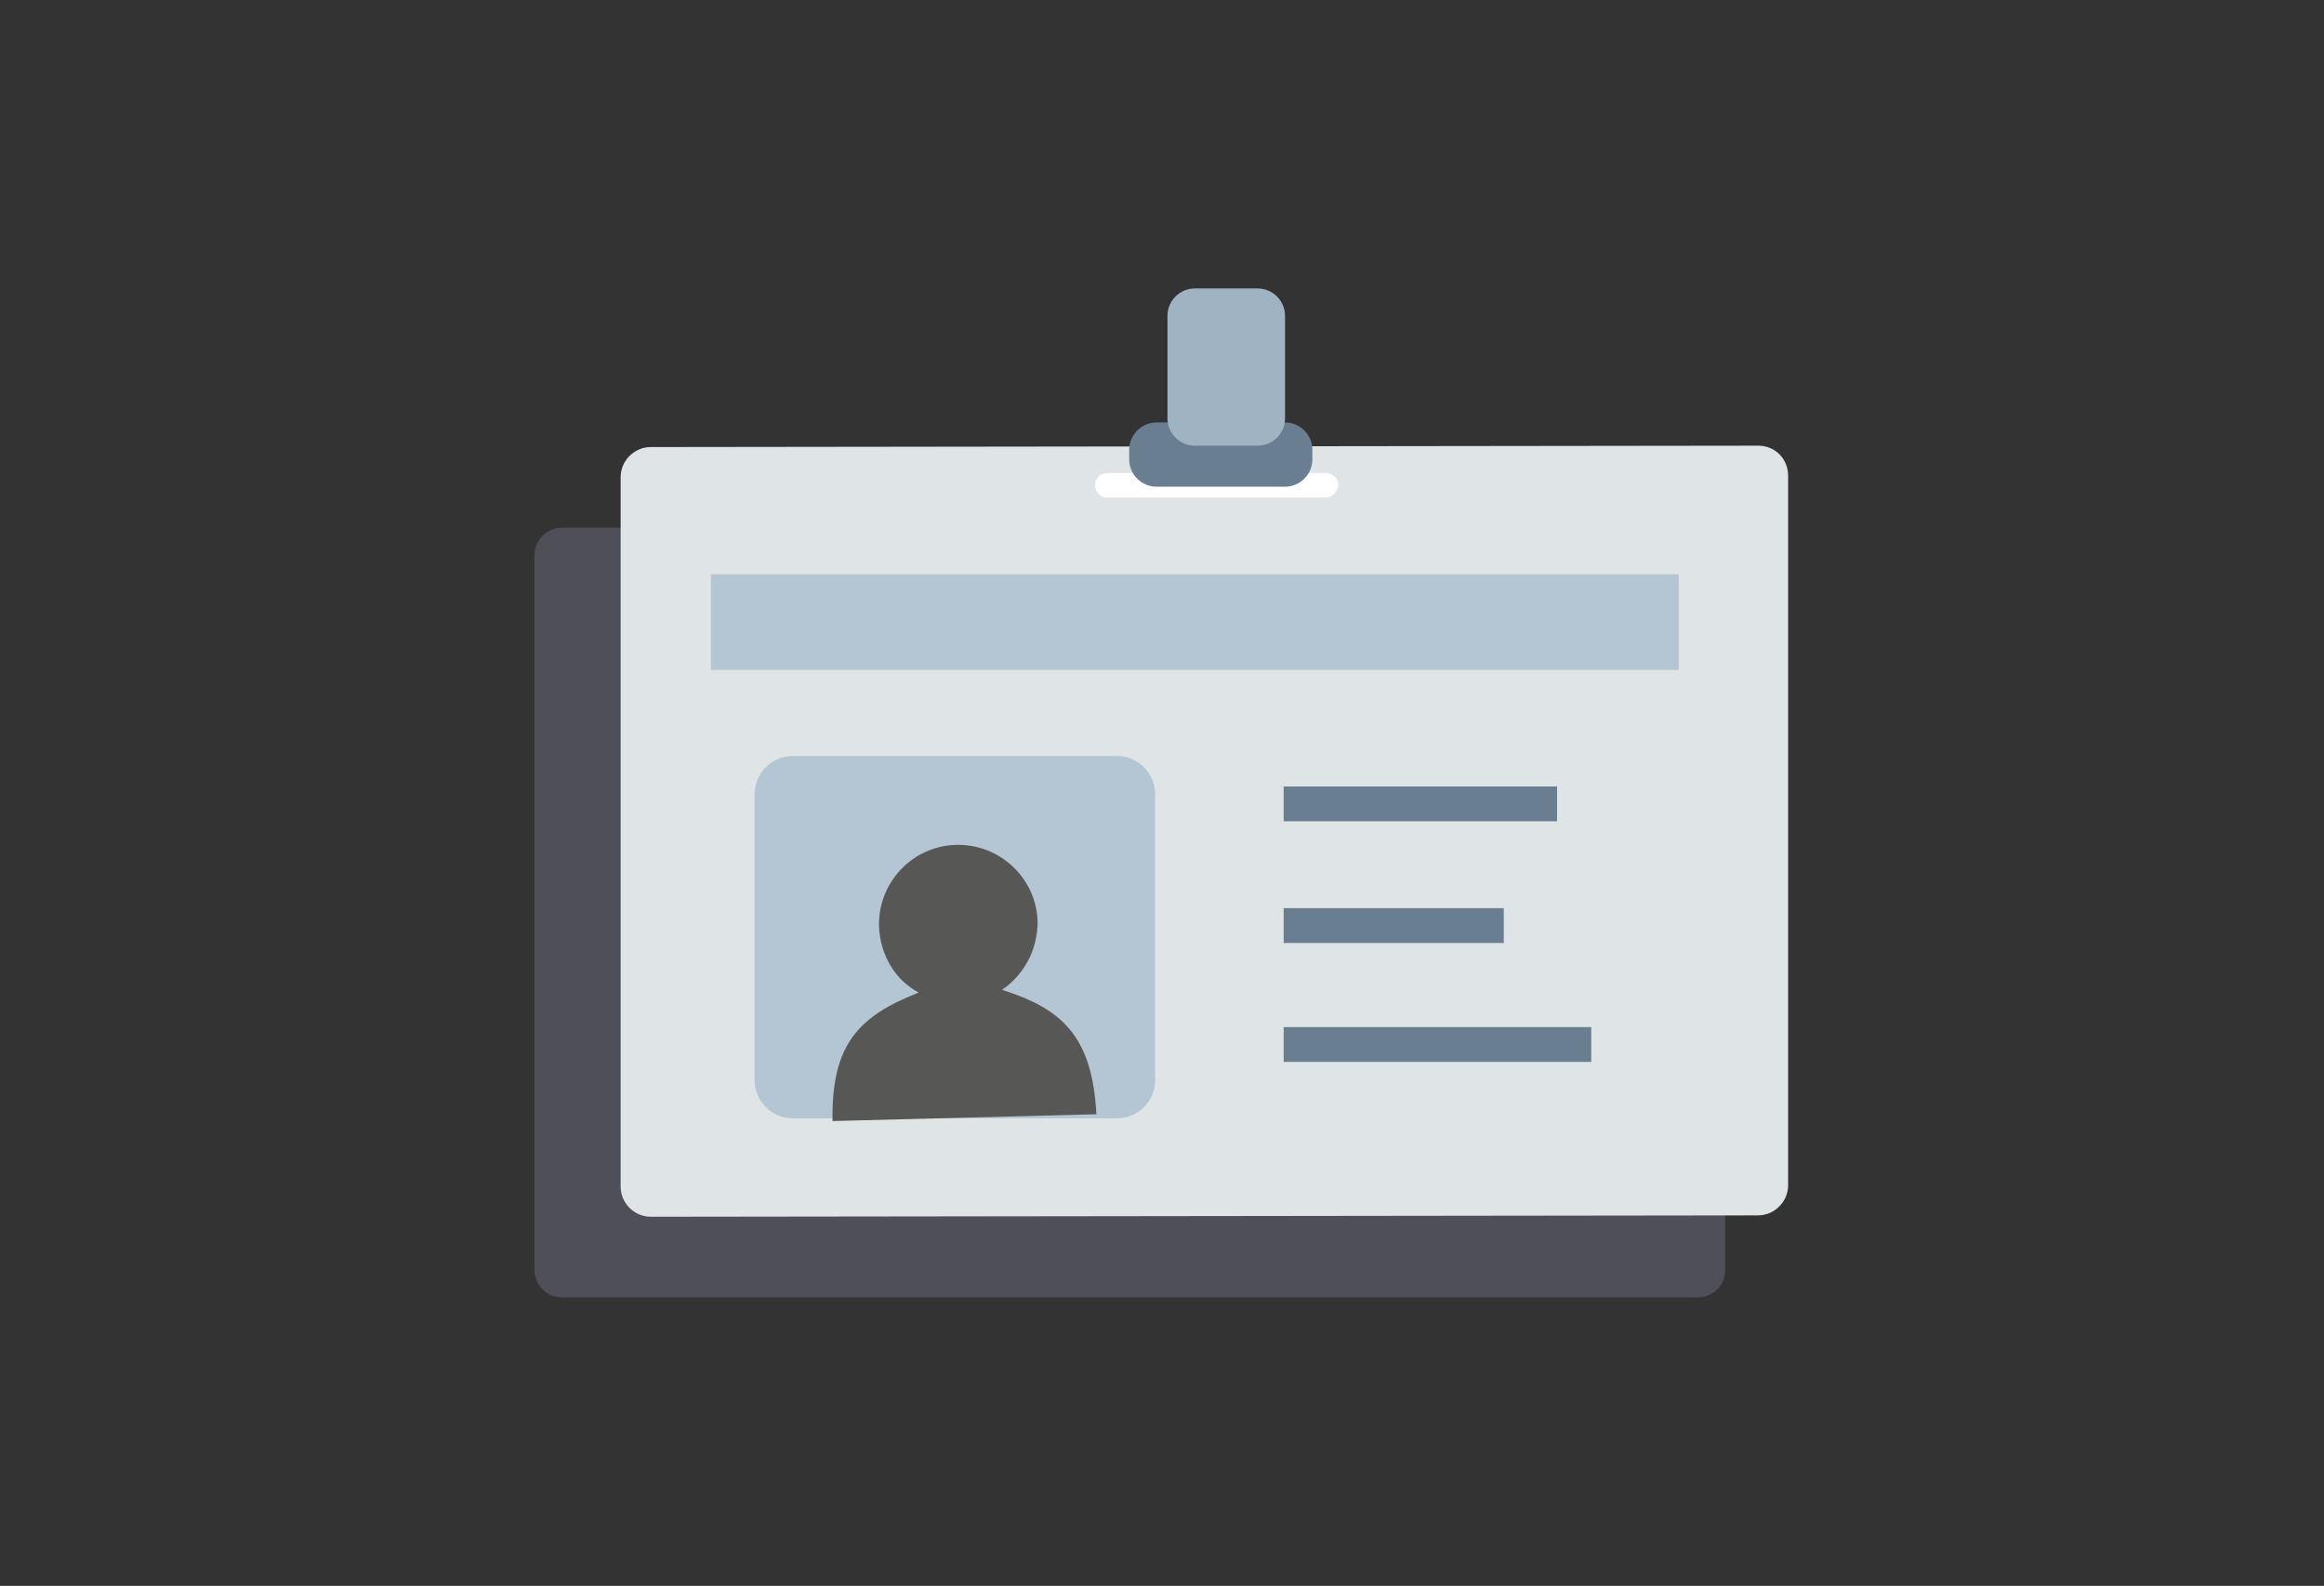
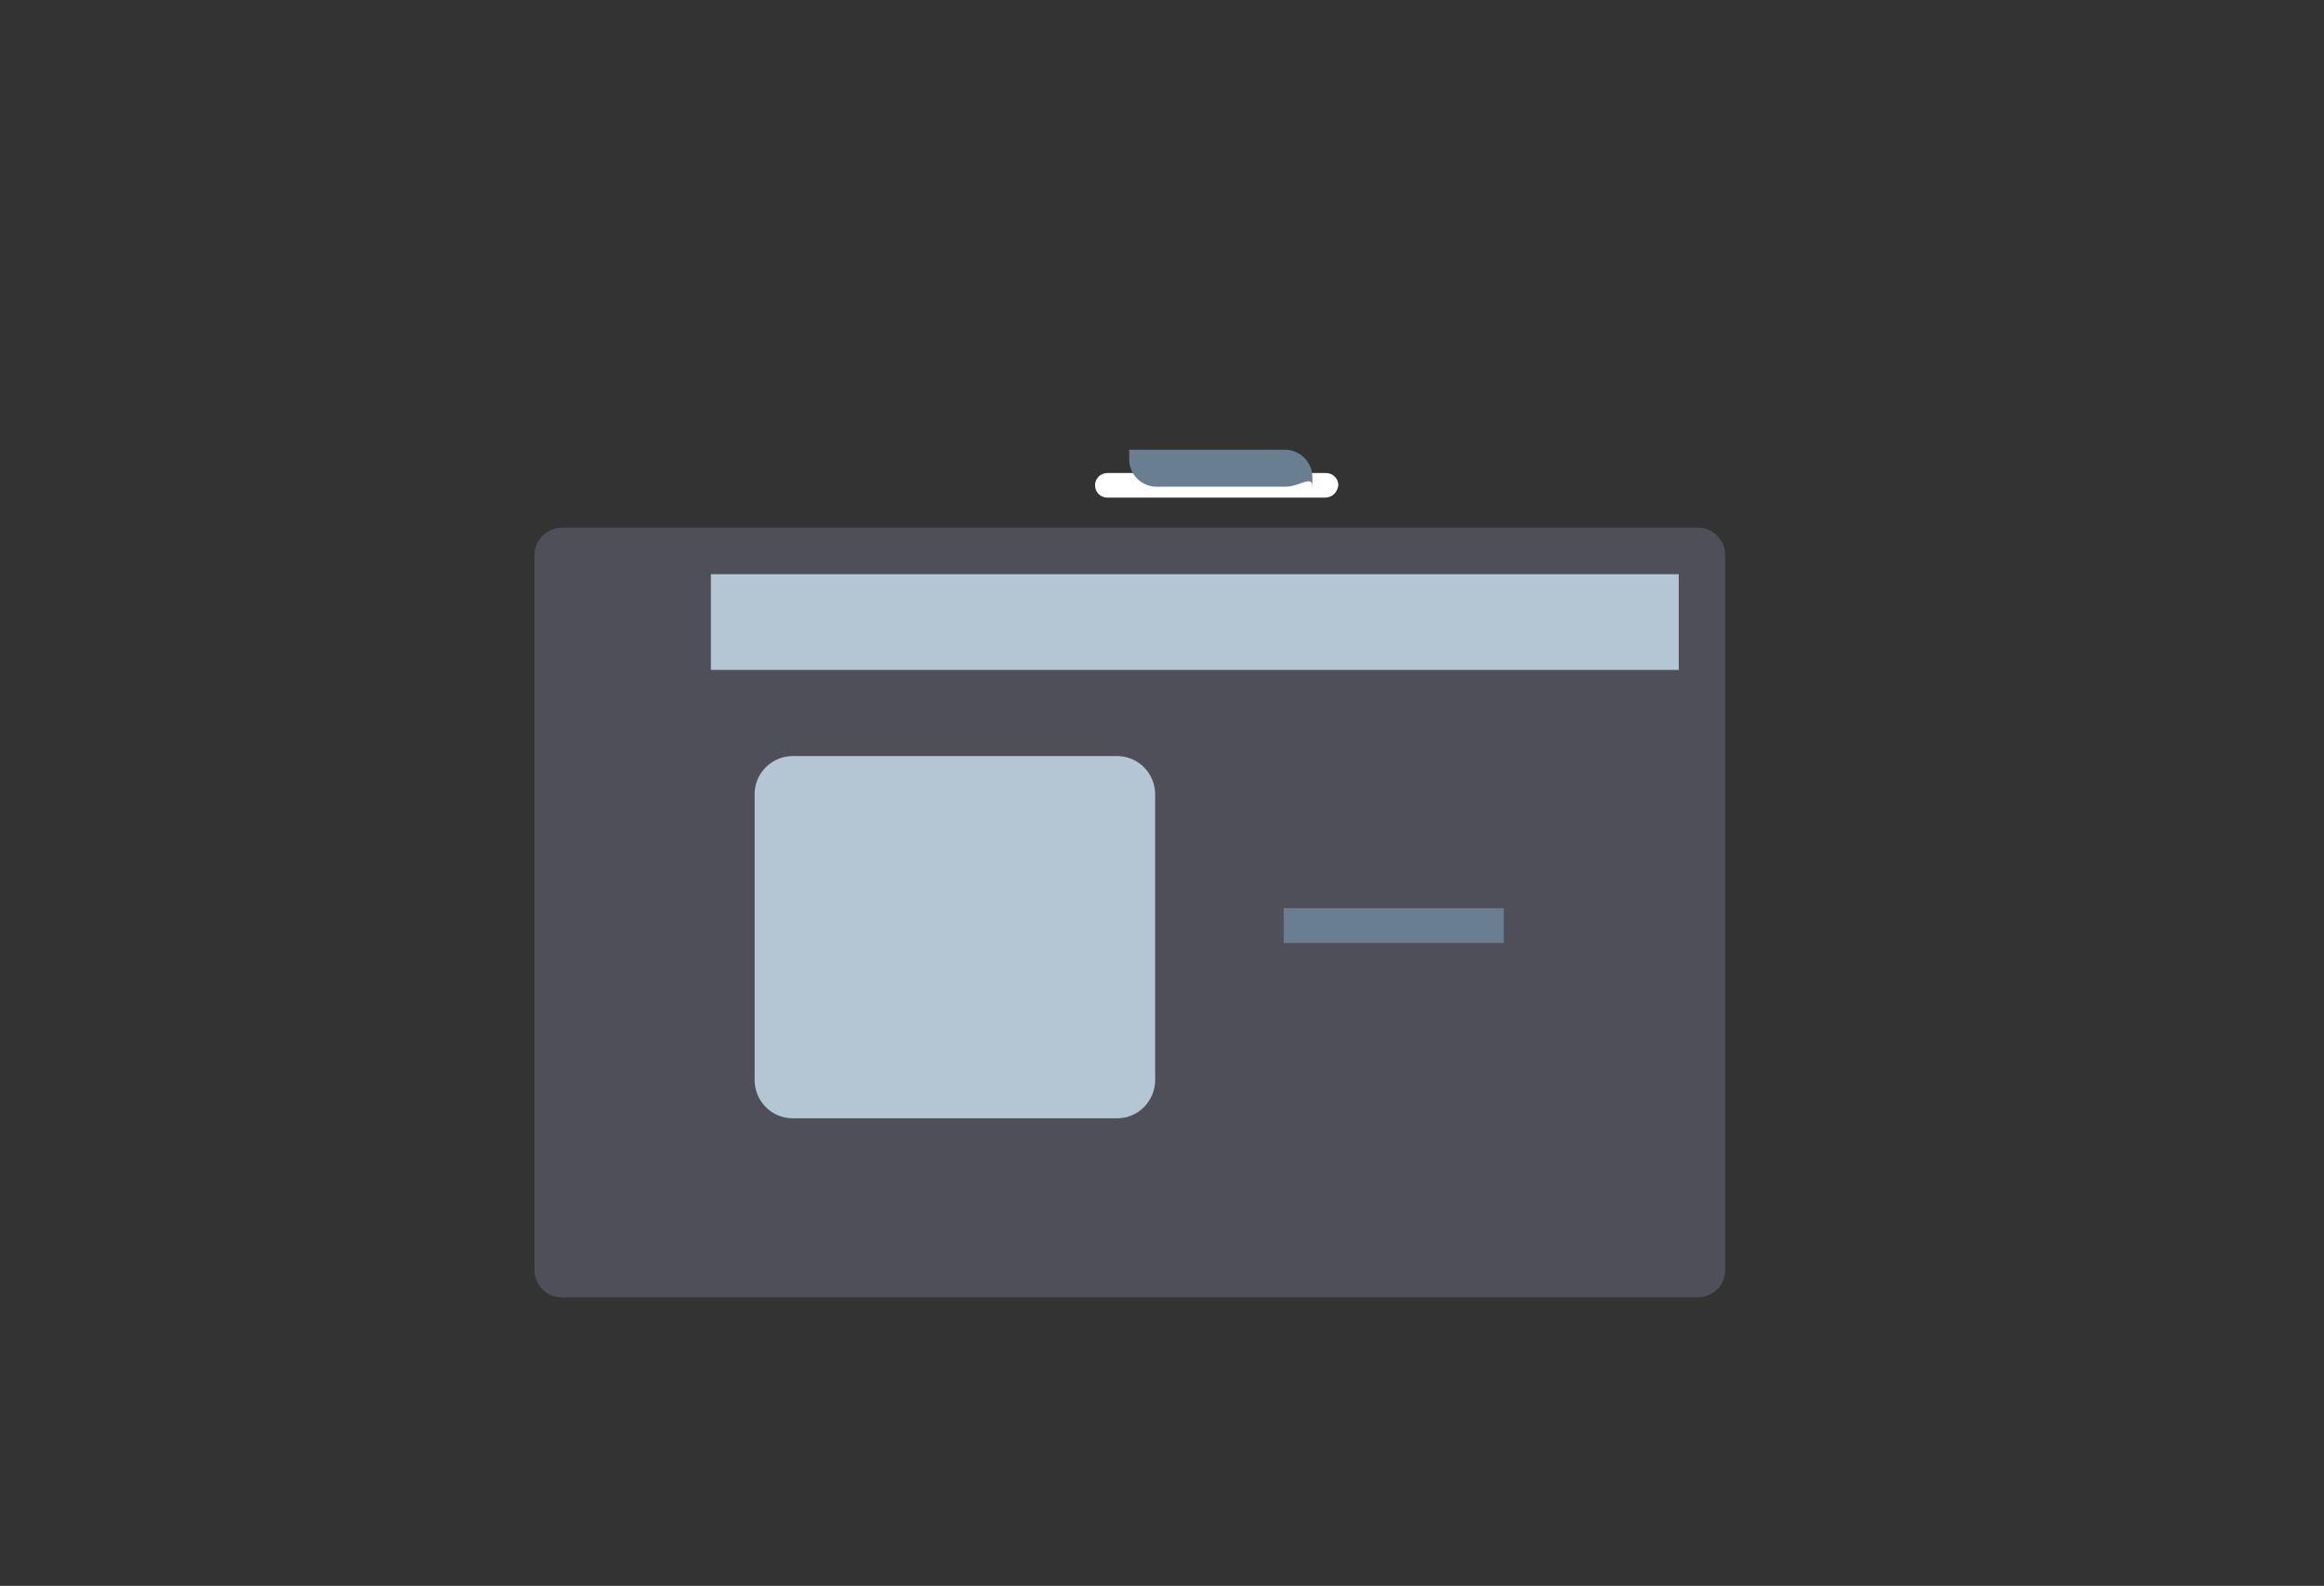
<svg xmlns="http://www.w3.org/2000/svg" version="1.1" id="Guide" x="0px" y="0px" viewBox="0 0 170 116" style="enable-background:new 0 0 170 116;" xml:space="preserve">
  <rect x="0" y="0" width="170" height="116" fill="#333333" stroke="none" />
  <style type="text/css">
	.st0{fill:#4F4F59;}
	.st1{fill:#DFE4E6;}
	.st2{fill:none;stroke:#6A7E91;stroke-width:2.546;stroke-miterlimit:10;}
	.st3{fill:#B4C6D3;}
	.st4{fill:#575756;}
	.st5{fill:#FFFFFF;}
	.st6{fill:#6A7E91;}
	.st7{fill:#9FB3C3;}
</style>
  <g>
    <path class="st0" d="M124.2,94.9H41.1c-1.1,0-2-0.9-2-2V40.6c0-1.1,0.9-2,2-2h83.1c1.1,0,2,0.9,2,2v52.3   C126.2,94,125.3,94.9,124.2,94.9z" />
-     <path class="st1" d="M128.6,32.6l-81,0.1c-1.2,0-2.2,1-2.2,2.2l0,51.9c0,1.2,1,2.2,2.2,2.2l81-0.1c1.2,0,2.2-1,2.2-2.2l0-51.9   C130.8,33.6,129.9,32.6,128.6,32.6z" />
    <line class="st2" x1="93.9" y1="67.7" x2="110" y2="67.7" />
-     <line class="st2" x1="93.9" y1="58.8" x2="113.9" y2="58.8" />
-     <line class="st2" x1="93.9" y1="76.4" x2="116.4" y2="76.4" />
    <path class="st3" d="M81.7,81.8H58c-1.6,0-2.8-1.3-2.8-2.8V58.1c0-1.6,1.3-2.8,2.8-2.8h23.7c1.6,0,2.8,1.3,2.8,2.8V79   C84.5,80.5,83.3,81.8,81.7,81.8z" />
-     <path class="st4" d="M73.3,72.4c1.6-1.1,2.6-2.9,2.6-5c-0.1-3.2-2.8-5.7-6-5.6c-3.2,0.1-5.7,2.8-5.6,6c0.1,2.1,1.2,3.9,2.9,4.8   c-4.3,1.7-6.4,3.7-6.3,9.4l19.3-0.5C79.9,75.8,77.7,73.8,73.3,72.4z" />
    <rect x="52" y="42" class="st3" width="70.8" height="7" />
    <path class="st5" d="M96.9,36.4H81c-0.5,0-0.9-0.4-0.9-0.9v0c0-0.5,0.4-0.9,0.9-0.9h16c0.5,0,0.9,0.4,0.9,0.9v0   C97.8,36.1,97.4,36.4,96.9,36.4z" />
-     <path class="st6" d="M94,35.6h-9.4c-1.1,0-2-0.9-2-2v-0.7c0-1.1,0.9-2,2-2H94c1.1,0,2,0.9,2,2v0.7C96,34.7,95.1,35.6,94,35.6z" />
-     <path class="st7" d="M92,32.6h-4.6c-1.1,0-2-0.9-2-2v-7.5c0-1.1,0.9-2,2-2H92c1.1,0,2,0.9,2,2v7.5C94,31.7,93.1,32.6,92,32.6z" />
+     <path class="st6" d="M94,35.6h-9.4c-1.1,0-2-0.9-2-2v-0.7H94c1.1,0,2,0.9,2,2v0.7C96,34.7,95.1,35.6,94,35.6z" />
  </g>
</svg>